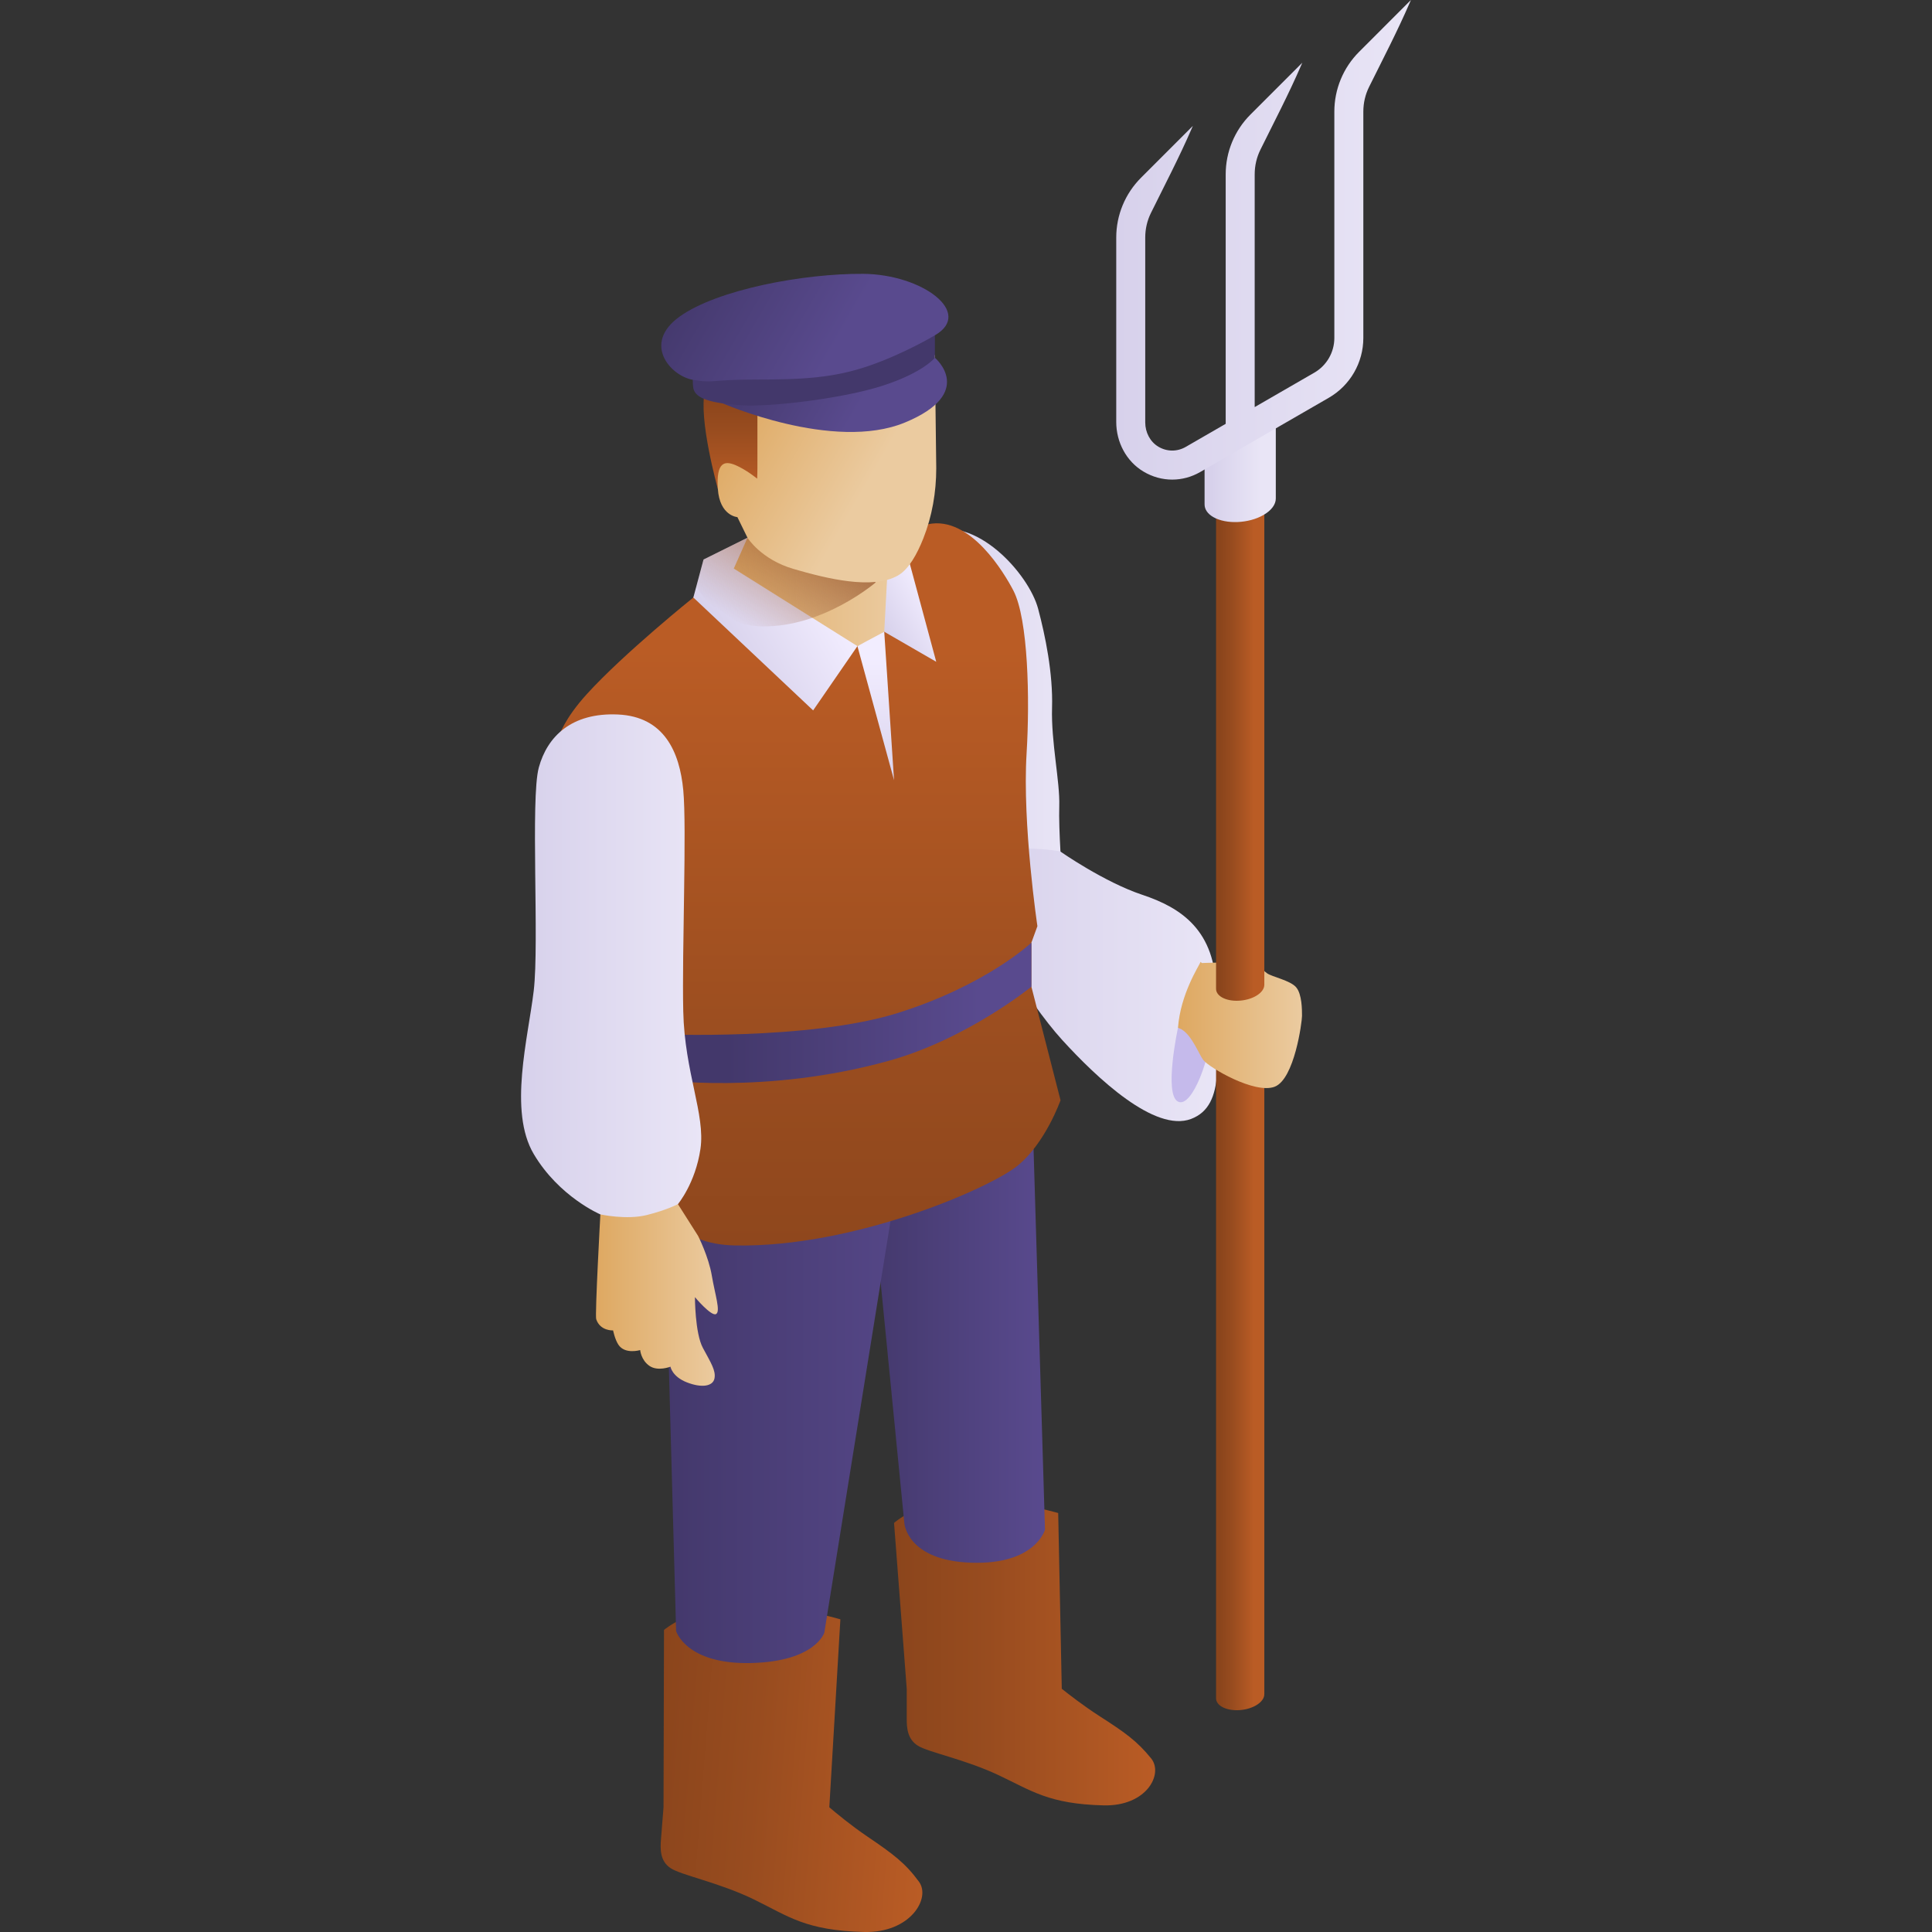
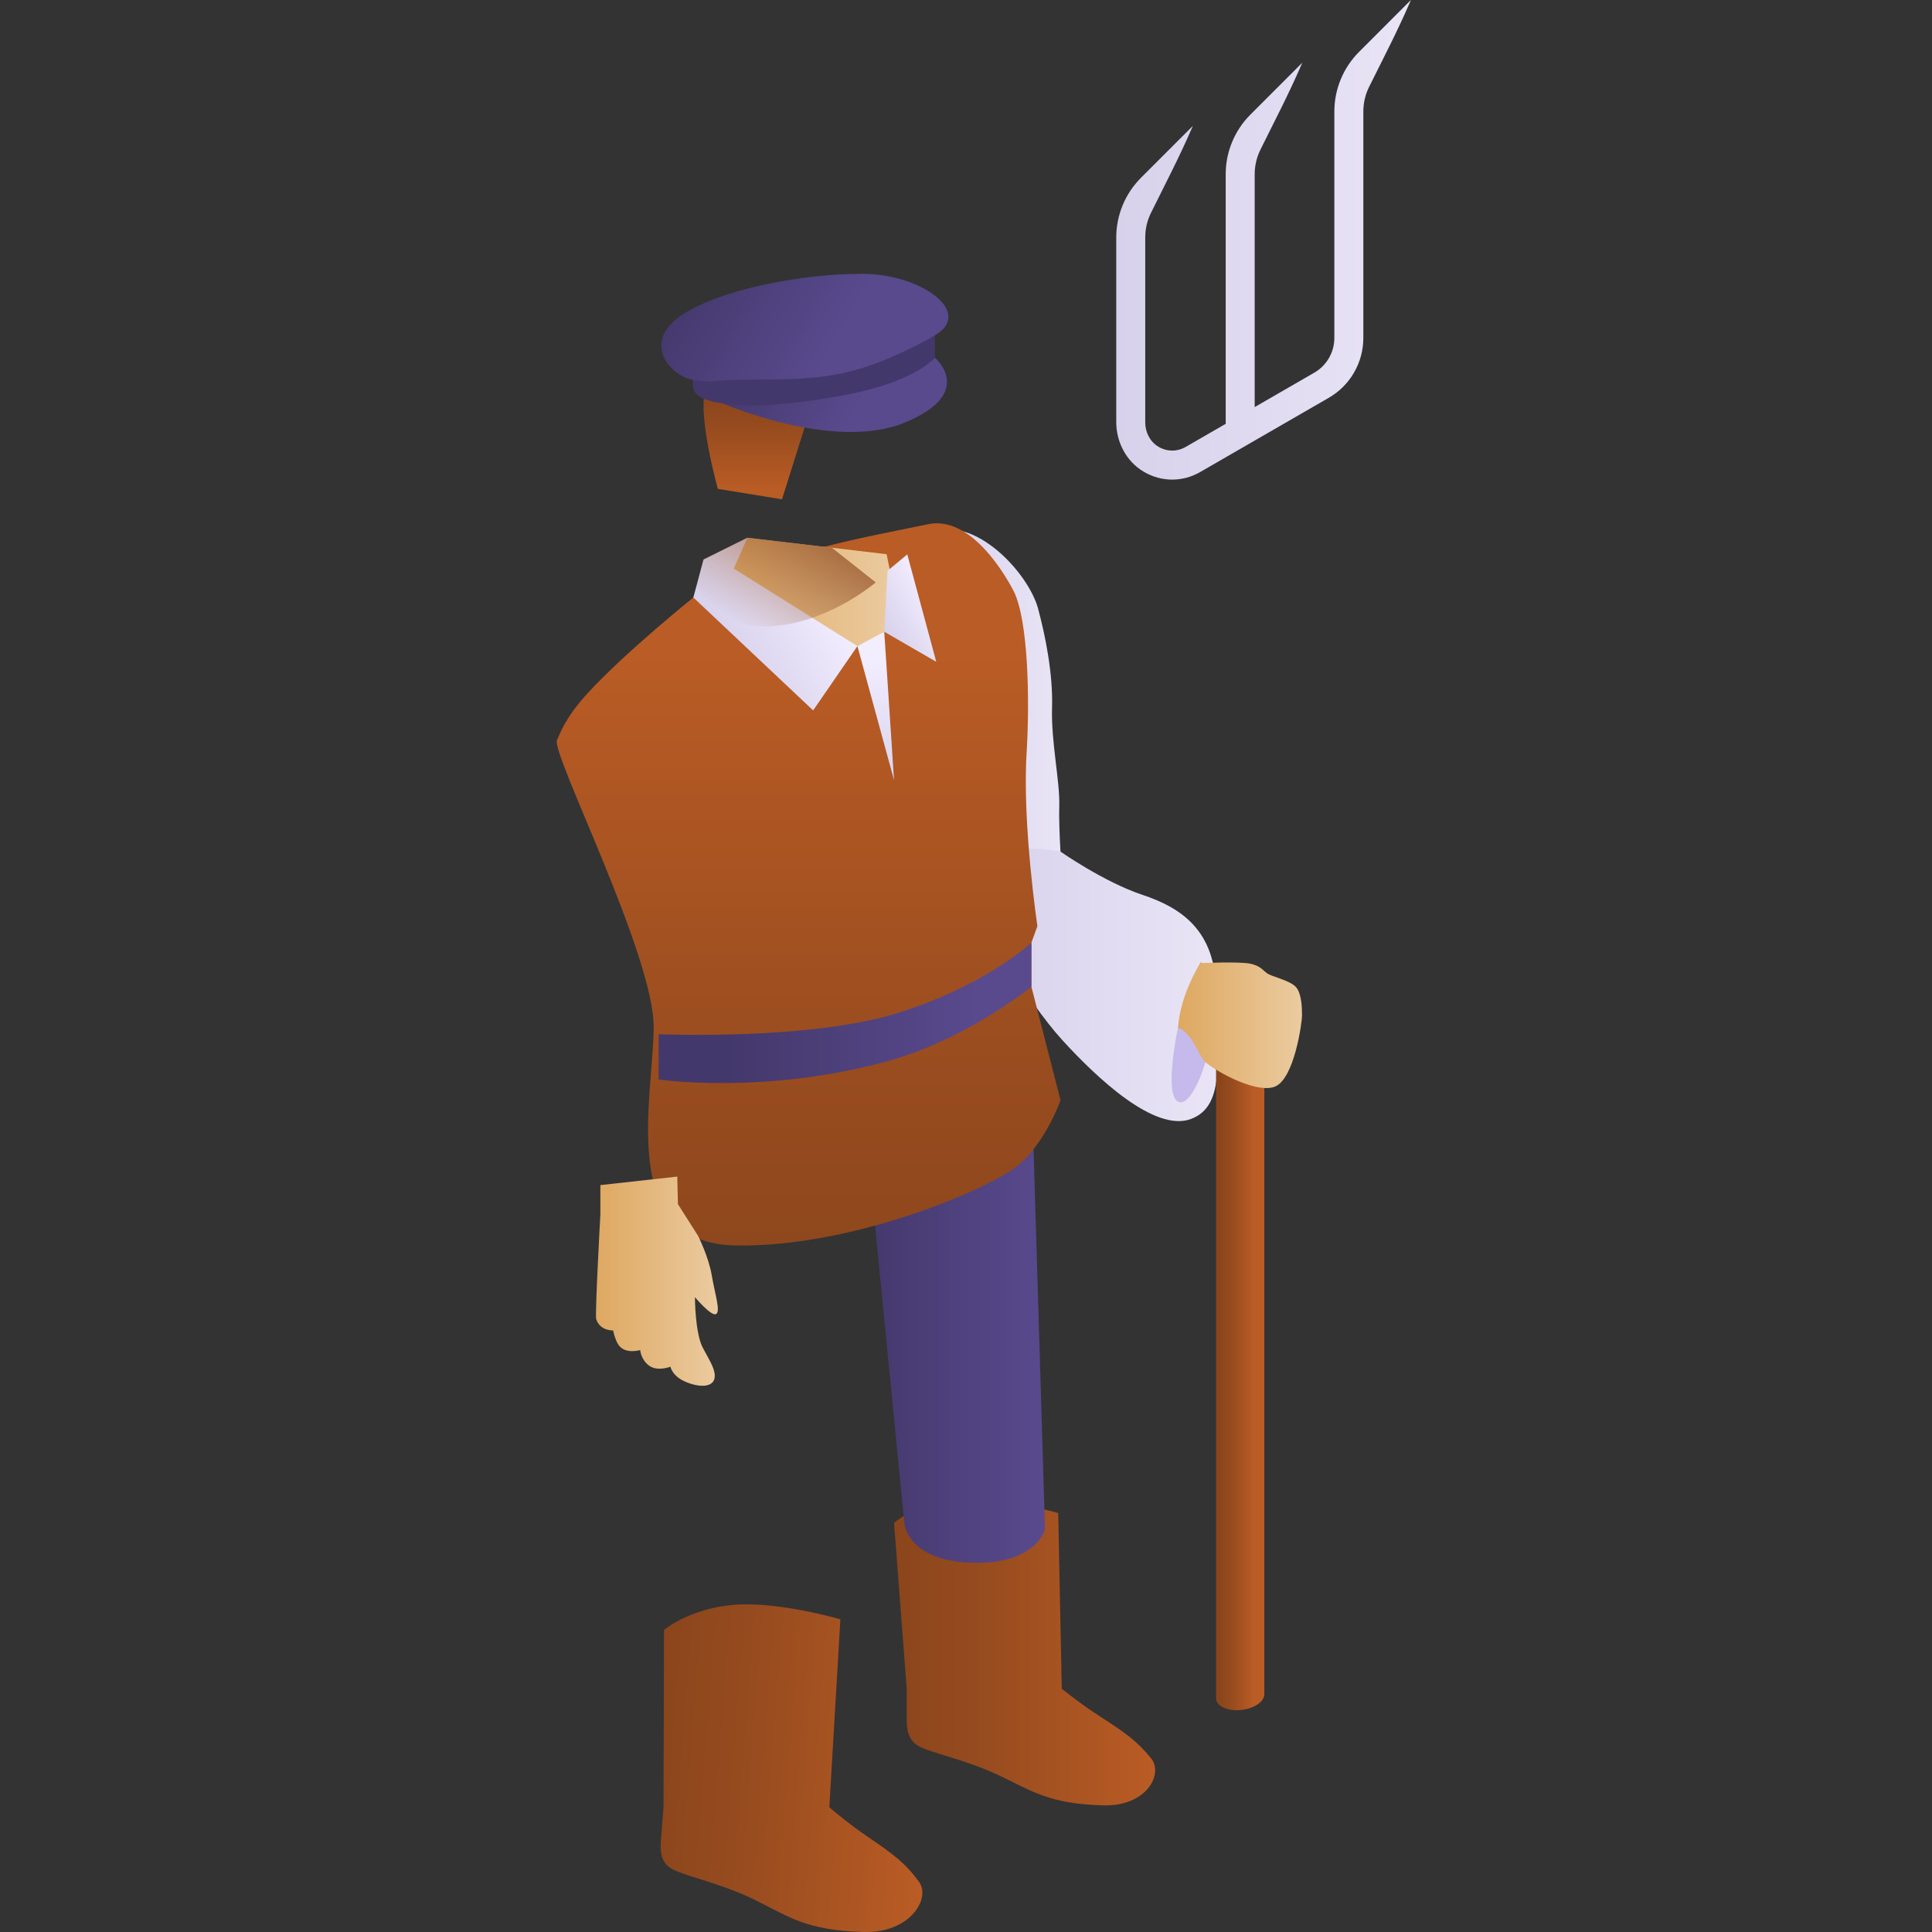
<svg xmlns="http://www.w3.org/2000/svg" xmlns:xlink="http://www.w3.org/1999/xlink" id="Capa_1" enable-background="new 0 0 512 512" viewBox="0 0 512 512">
  <rect x="0" y="0" width="512" height="512" fill="#333333" stroke="none" />
  <linearGradient id="lg1">
    <stop offset="0" stop-color="#d7d1eb" />
    <stop offset="1" stop-color="#e9e5f6" />
  </linearGradient>
  <linearGradient id="SVGID_1_" gradientUnits="userSpaceOnUse" x1="243.872" x2="281.467" xlink:href="#lg1" y1="196.308" y2="196.308" />
  <linearGradient id="SVGID_00000040569917585640790970000004446444172437300109_" gradientUnits="userSpaceOnUse" x1="258.406" x2="322.693" xlink:href="#lg1" y1="260.993" y2="260.993" />
  <linearGradient id="lg2">
    <stop offset="0" stop-color="#8b451c" />
    <stop offset=".361" stop-color="#984c1f" />
    <stop offset="1" stop-color="#ba5c25" />
  </linearGradient>
  <linearGradient id="SVGID_00000137112020275019534400000011996715066009000589_" gradientUnits="userSpaceOnUse" x1="236.933" x2="306.129" xlink:href="#lg2" y1="437.851" y2="437.851" />
  <linearGradient id="SVGID_00000064328555453564464990000004727585869916354469_" gradientTransform="matrix(1 0 -.079 1 -16.77 0)" gradientUnits="userSpaceOnUse" x1="226.948" x2="300.947" xlink:href="#lg2" y1="468.585" y2="468.585" />
  <linearGradient id="lg3">
    <stop offset="0" stop-color="#43386b" />
    <stop offset="1" stop-color="#594a8e" />
  </linearGradient>
  <linearGradient id="SVGID_00000146474974686601264730000003050975257061090688_" gradientUnits="userSpaceOnUse" x1="228.619" x2="276.934" xlink:href="#lg3" y1="348.579" y2="348.579" />
  <linearGradient id="SVGID_00000114055438643312490770000008998386394431032976_" gradientUnits="userSpaceOnUse" x1="175.721" x2="254.271" xlink:href="#lg3" y1="364.891" y2="364.891" />
  <linearGradient id="SVGID_00000116914257119910991840000003147056069189343653_" gradientUnits="userSpaceOnUse" x1="214.296" x2="214.296" xlink:href="#lg2" y1="349.026" y2="171.772" />
  <linearGradient id="SVGID_00000111173731828348263520000014115572747699707782_" gradientUnits="userSpaceOnUse" x1="192.796" x2="259.713" xlink:href="#lg3" y1="268.417" y2="268.417" />
  <linearGradient id="lg4">
    <stop offset="0" stop-color="#dea861" />
    <stop offset="1" stop-color="#ebcba0" />
  </linearGradient>
  <linearGradient id="SVGID_00000178917798951886521330000013759468574050213299_" gradientUnits="userSpaceOnUse" x1="183.744" x2="238.039" xlink:href="#lg4" y1="157.278" y2="157.278" />
  <linearGradient id="lg5">
    <stop offset="0" stop-color="#d7d1eb" />
    <stop offset="1" stop-color="#f2edff" />
  </linearGradient>
  <linearGradient id="SVGID_00000125595529249320984380000004524964967552415400_" gradientUnits="userSpaceOnUse" x1="234.106" x2="247.559" xlink:href="#lg5" y1="167.026" y2="159.258" />
  <linearGradient id="SVGID_00000073721233560719993740000011500246192503051422_" gradientUnits="userSpaceOnUse" x1="157.94" x2="190.238" xlink:href="#lg4" y1="339.526" y2="339.526" />
  <linearGradient id="SVGID_00000083060008872227448720000010502499179525557149_" gradientUnits="userSpaceOnUse" x1="138.088" x2="185.836" xlink:href="#lg1" y1="255.937" y2="255.937" />
  <linearGradient id="SVGID_00000169524275560405210090000004855560810620837542_" gradientUnits="userSpaceOnUse" x1="192.346" x2="219.377" xlink:href="#lg5" y1="173.245" y2="157.639" />
  <linearGradient id="SVGID_00000049911002534368843980000001539262073914164669_" gradientUnits="userSpaceOnUse" x1="224.031" x2="198.776" y1="128.903" y2="167.212">
    <stop offset="0" stop-color="#8b451c" />
    <stop offset="1" stop-color="#8b451c" stop-opacity="0" />
  </linearGradient>
  <linearGradient id="SVGID_00000059997367695610651990000010374896087878906527_" gradientUnits="userSpaceOnUse" x1="232.079" x2="232.079" xlink:href="#lg5" y1="210.664" y2="174.223" />
  <linearGradient id="SVGID_00000026126281618658973780000015515525265095959985_" gradientUnits="userSpaceOnUse" x1="323.427" x2="332.324" xlink:href="#lg2" y1="366.945" y2="366.945" />
  <linearGradient id="SVGID_00000168076380662192488360000007314486928393801358_" gradientUnits="userSpaceOnUse" x1="312.181" x2="345.048" xlink:href="#lg4" y1="271.625" y2="271.625" />
  <linearGradient id="SVGID_00000086691577321143500960000007216463599541792132_" gradientUnits="userSpaceOnUse" x1="323.427" x2="332.324" xlink:href="#lg2" y1="191.54" y2="191.54" />
  <linearGradient id="SVGID_00000086665835555762901310000017310304403608420529_" gradientUnits="userSpaceOnUse" x1="320.935" x2="334.067" xlink:href="#lg1" y1="125.024" y2="125.024" />
  <linearGradient id="SVGID_00000069398749563427125520000006187851640893278613_" gradientUnits="userSpaceOnUse" x1="295.816" x2="373.913" xlink:href="#lg1" y1="63.551" y2="63.551" />
  <linearGradient id="SVGID_00000148644085051516444040000000988267866567218593_" gradientUnits="userSpaceOnUse" x1="200.968" x2="200.968" xlink:href="#lg2" y1="104.922" y2="129.674" />
  <linearGradient id="SVGID_00000081625399300766172880000003463670195794036156_" gradientUnits="userSpaceOnUse" x1="196.527" x2="231.975" xlink:href="#lg4" y1="104.082" y2="124.549" />
  <linearGradient id="SVGID_00000066481992063070104310000014080717853356326787_" gradientUnits="userSpaceOnUse" x1="197.937" x2="228.65" xlink:href="#lg3" y1="88.349" y2="106.081" />
  <linearGradient id="SVGID_00000090286736563174781930000008642386213282561204_" gradientUnits="userSpaceOnUse" x1="181.647" x2="220.805" xlink:href="#lg3" y1="70.055" y2="92.662" />
  <g>
    <path d="m281.467 232.223s-.958-12.21-.751-18.646-2.183-16.906-1.912-26.022-1.795-19.098-3.688-26.227c-2.459-9.259-16.7-25.135-28.9-20.24-9.69 3.888 13.192 76.032 22.889 111.355-.915.094 12.362-20.22 12.362-20.22z" fill="url(#SVGID_1_)" />
    <path d="m280.938 225.612s11.62 8.141 21.804 11.529 19.527 9.379 19.527 25.853 2.938 29.953-6.647 33.547-24.876-10.783-34.154-20.967-23.356-32.948-23.056-43.432c.298-10.483 22.526-6.53 22.526-6.53z" fill="url(#SVGID_00000040569917585640790970000004446444172437300109_)" />
    <path d="m312.181 272.352s-3.814 17.674 0 19.584c3.814 1.909 8.869-12.547 8.869-19.584s-8.869 0-8.869 0z" fill="#c5baeb" />
    <path d="m305.065 465.995c-3.729-4.607-6.962-6.888-13.671-11.195-4.196-2.694-8.22-5.826-10.013-7.258l-.949-46.574s-15.812-4.535-26.792-3.58c-10.979.954-16.708 6.206-16.708 6.206l3.362 43.948v7.952c0 2.432.174 5.398 2.966 7.143 2.791 1.745 12.42 3.587 21.318 7.775 8.898 4.187 13.371 7.662 27.852 8.029 11.515.29 15.935-8.368 12.635-12.446z" fill="url(#SVGID_00000137112020275019534400000011996715066009000589_)" />
    <path d="m243.542 498.683c-3.597-4.927-6.862-7.367-13.671-11.973-4.259-2.881-8.297-6.23-10.093-7.762l2.932-49.809s-16.526-4.85-28.349-3.828c-11.822 1.021-18.394 6.637-18.394 6.637l-.128 47c-.165 2.085-.548 6.913-.674 8.505-.206 2.602-.271 5.773 2.566 7.639s12.979 3.837 22.14 8.315 13.65 8.195 29.106 8.586c12.289.311 17.75-8.948 14.565-13.31z" fill="url(#SVGID_00000064328555453564464990000004727585869916354469_)" />
    <path d="m273.329 285.398 3.605 119.963s-2.457 9.333-19.529 8.773-17.743-10.466-17.743-10.466l-11.043-112.212s31.129-13.899 44.71-6.058z" fill="url(#SVGID_00000146474974686601264730000003050975257061090688_)" />
-     <path d="m254.271 290.165-16.933 25.045-18.889 117.464s-2.345 7.676-19.51 8.049-19.764-8.477-19.764-8.477l-3.453-125.661c-.001-.001 67.561-22.764 78.549-16.42z" fill="url(#SVGID_00000114055438643312490770000008998386394431032976_)" />
    <path d="m183.744 158.346s-18.299 14.693-28.183 25.55c-6.059 6.654-7.307 10.956-7.945 12.232-1.679 3.359 25.737 57.094 25.615 76.125s-9.77 57.263 21.671 57.808 67.199-15.088 74.663-21.059c7.463-5.971 11.486-17.421 11.486-17.421l-7.722-30.094v-11.678l1.593-4.365s-4.017-26.993-2.869-45.754c.883-14.423.443-35.608-3.495-43.18-2.347-4.512-11.407-19.916-22.568-17.592-8.71 1.814-18.329 3.562-28.661 6.274-22.39 5.877-33.585 13.154-33.585 13.154z" fill="url(#SVGID_00000116914257119910991840000003147056069189343653_)" />
    <path d="m273.329 249.809s-11.807 11.205-35.29 18.608c-23.483 7.402-63.493 5.659-63.493 5.659v11.997s28.012 4.156 60.84-4.905c20.858-5.757 37.943-19.68 37.943-19.68z" fill="url(#SVGID_00000111173731828348263520000014115572747699707782_)" />
    <path d="m198.093 142.507-14.349 15.839s30.226 15.953 41.421 13.434 12.874-9.795 12.874-9.795l-3.079-15.113z" fill="url(#SVGID_00000178917798951886521330000013759468574050213299_)" />
    <path d="m234.333 167.42 13.781 7.961-7.675-28.455-5.242 4.343z" fill="url(#SVGID_00000125595529249320984380000004524964967552415400_)" />
    <path d="m184.999 327.527-5.342-8.423s-.065-3.004-.174-7.296l-20.38 2.255v7.765s-1.463 26.665-1.106 27.754c1.049 3.202 4.478 2.993 4.478 2.993s.479 2.38 1.399 3.778c1.749 2.659 5.777 1.434 5.777 1.434s.222 2.651 2.461 4.19 5.569.207 5.569.207.415 2.612 4.333 4.151 6.909 1.073 7.329-1.026-.98-4.198-3.079-8.116-2.099-13.434-2.099-13.434 4.338 5.177 5.597 4.478c1.259-.7-.28-5.177-1.129-10.215-.85-5.037-3.634-10.495-3.634-10.495z" fill="url(#SVGID_00000073721233560719993740000011500246192503051422_)" />
-     <path d="m179.657 319.104s-2.868 1.549-8.26 2.897-12.295-.172-12.295-.172-10.919-4.62-17.658-16.002-1.498-30.702 0-43.282-.899-50.92 1.348-59.157 8.72-14.599 20.984-14.039 16.333 9.966 17.294 20.015-.362 42.406 0 58.652 5.903 27.328 4.555 36.464c-1.348 9.135-5.968 14.624-5.968 14.624z" fill="url(#SVGID_00000083060008872227448720000010502499179525557149_)" />
    <path d="m198.093 142.507-11.647 5.767-2.702 10.072 31.746 29.915 11.735-17.029-32.764-20.562z" fill="url(#SVGID_00000169524275560405210090000004855560810620837542_)" />
    <path d="m186.446 148.274-1.916 7.141c2.81 4.8 8.072 10.41 17.369 10.581 16.324.3 30.18-11.66 30.18-11.66l-11.636-9.183-22.351-2.646z" fill="url(#SVGID_00000049911002534368843980000001539262073914164669_)" />
    <path d="m227.225 171.232 9.708 35.536-2.6-39.348z" fill="url(#SVGID_00000059997367695610651990000010374896087878906527_)" />
    <path d="m335.058 280.666-12.79 1.065v168.327h.002c-.001.849.51 1.66 1.559 2.266 2.312 1.335 6.351 1.167 9.021-.374 1.461-.843 2.207-1.923 2.207-2.947h.002v-168.337z" fill="url(#SVGID_00000026126281618658973780000015515525265095959985_)" />
    <path d="m343.493 261.641c-1.555-1.83-6.409-2.768-7.72-3.718s-1.748-1.963-4.516-2.546-12.764-.159-12.764-.159-.123-.127-.311-.321c-.518 1.221-5.326 8.511-6.001 17.455.411.172.738.323.943.441 2.768 1.602 4.637 6.655 5.737 8.093 1.568 2.049 13.709 9.141 18.953 7.102 5.244-2.04 7.234-17.17 7.234-18.773 0-1.602 0-5.744-1.555-7.574z" fill="url(#SVGID_00000168076380662192488360000007314486928393801358_)" />
-     <path d="m335.058 117.865-12.79 1.065v143.119h.002c-.001.849.51 1.66 1.559 2.266 2.312 1.335 6.351 1.168 9.021-.374 1.461-.843 2.207-1.923 2.207-2.947h.002v-143.129z" fill="url(#SVGID_00000086691577321143500960000007216463599541792132_)" />
-     <path d="m338.102 111.688-18.877 4.808v17.189h.003c-.002 1.253.753 2.45 2.301 3.344 3.413 1.97 9.374 1.723 13.314-.552 2.156-1.245 3.258-2.838 3.257-4.349h.002z" fill="url(#SVGID_00000086665835555762901310000017310304403608420529_)" />
    <path d="m360.175 13.737c-4.201 4.201-6.561 9.899-6.561 15.84v59.988c0 3.795-2.024 7.3-5.31 9.197l-15.799 9.121v-61.684c0-2.294.522-4.509 1.509-6.507 3.658-7.406 7.491-14.723 10.774-22.302l.333-.768-13.74 13.739c-4.201 4.2-6.56 9.898-6.56 15.838v66.12l-10.594 6.117c-2.275 1.313-4.996 1.291-7.255-.061-2.221-1.33-3.472-3.834-3.472-6.423v-49.006c0-2.292.521-4.505 1.507-6.502 3.656-7.408 7.493-14.726 10.776-22.307l.333-.768-13.739 13.739c-4.201 4.201-6.561 9.899-6.561 15.839v48.882c0 5.324 2.641 10.41 7.211 13.141 2.378 1.421 5.001 2.132 7.625 2.132 2.547 0 5.095-.67 7.417-2.011l34.077-19.674c5.663-3.27 9.152-9.312 9.152-15.852v-59.988c0-2.304.526-4.528 1.521-6.534 3.667-7.389 7.481-14.705 10.761-22.275l.332-.768z" fill="url(#SVGID_00000069398749563427125520000006187851640893278613_)" />
    <path d="m190.238 129.553s-5.212-18.571-3.415-25.984 28.667 2.516 28.667 2.516l-8.251 26.239z" fill="url(#SVGID_00000148644085051516444040000000988267866567218593_)" />
-     <path d="m247.75 94.059c-.137.627-15.326-3.299-15.326-3.299l-31.701 13.783v19.478c0 .945-.027 1.888-.067 2.829-.025-.02-2.912-2.394-5.745-3.586-2.845-1.198-5.152-.899-4.673 6.29.479 7.188 5.179 7.488 5.179 7.488l2.676 5.465s3.563 5.764 12.239 8.283c8.676 2.518 20.99 5.597 27.707 1.679 2.799-1.633 5.014-5.646 6.647-9.773 2.341-5.918 3.428-12.258 3.428-18.622z" fill="url(#SVGID_00000081625399300766172880000003463670195794036156_)" />
    <path d="m191.178 106.752s29.68 13.073 48.662 5.21c18.983-7.863 7.919-17.154 7.919-17.154z" fill="url(#SVGID_00000066481992063070104310000014080717853356326787_)" />
    <path d="m247.759 94.808s-3.089 3.931-13.872 7.413-30.327 5.729-37.741 5.167c-7.413-.562-11.84-1.642-12.402-4.493s.616-10.834.953-10.722 63.061-3.319 63.061-3.319v5.954z" fill="#43386b" />
    <path d="m247.759 88.855s-8.031 4.83-17.467 8.087c-9.435 3.257-17.742 3.64-30.097 3.64-12.356 0-10.76 1.078-16.6.067-5.841-1.011-13.508-9.547-3.511-16.736s32.911-11.457 48.636-11.345 29.338 10.34 19.039 16.287z" fill="url(#SVGID_00000090286736563174781930000008642386213282561204_)" />
  </g>
  <g />
  <g />
  <g />
  <g />
  <g />
  <g />
  <g />
  <g />
  <g />
  <g />
  <g />
  <g />
  <g />
  <g />
  <g />
</svg>